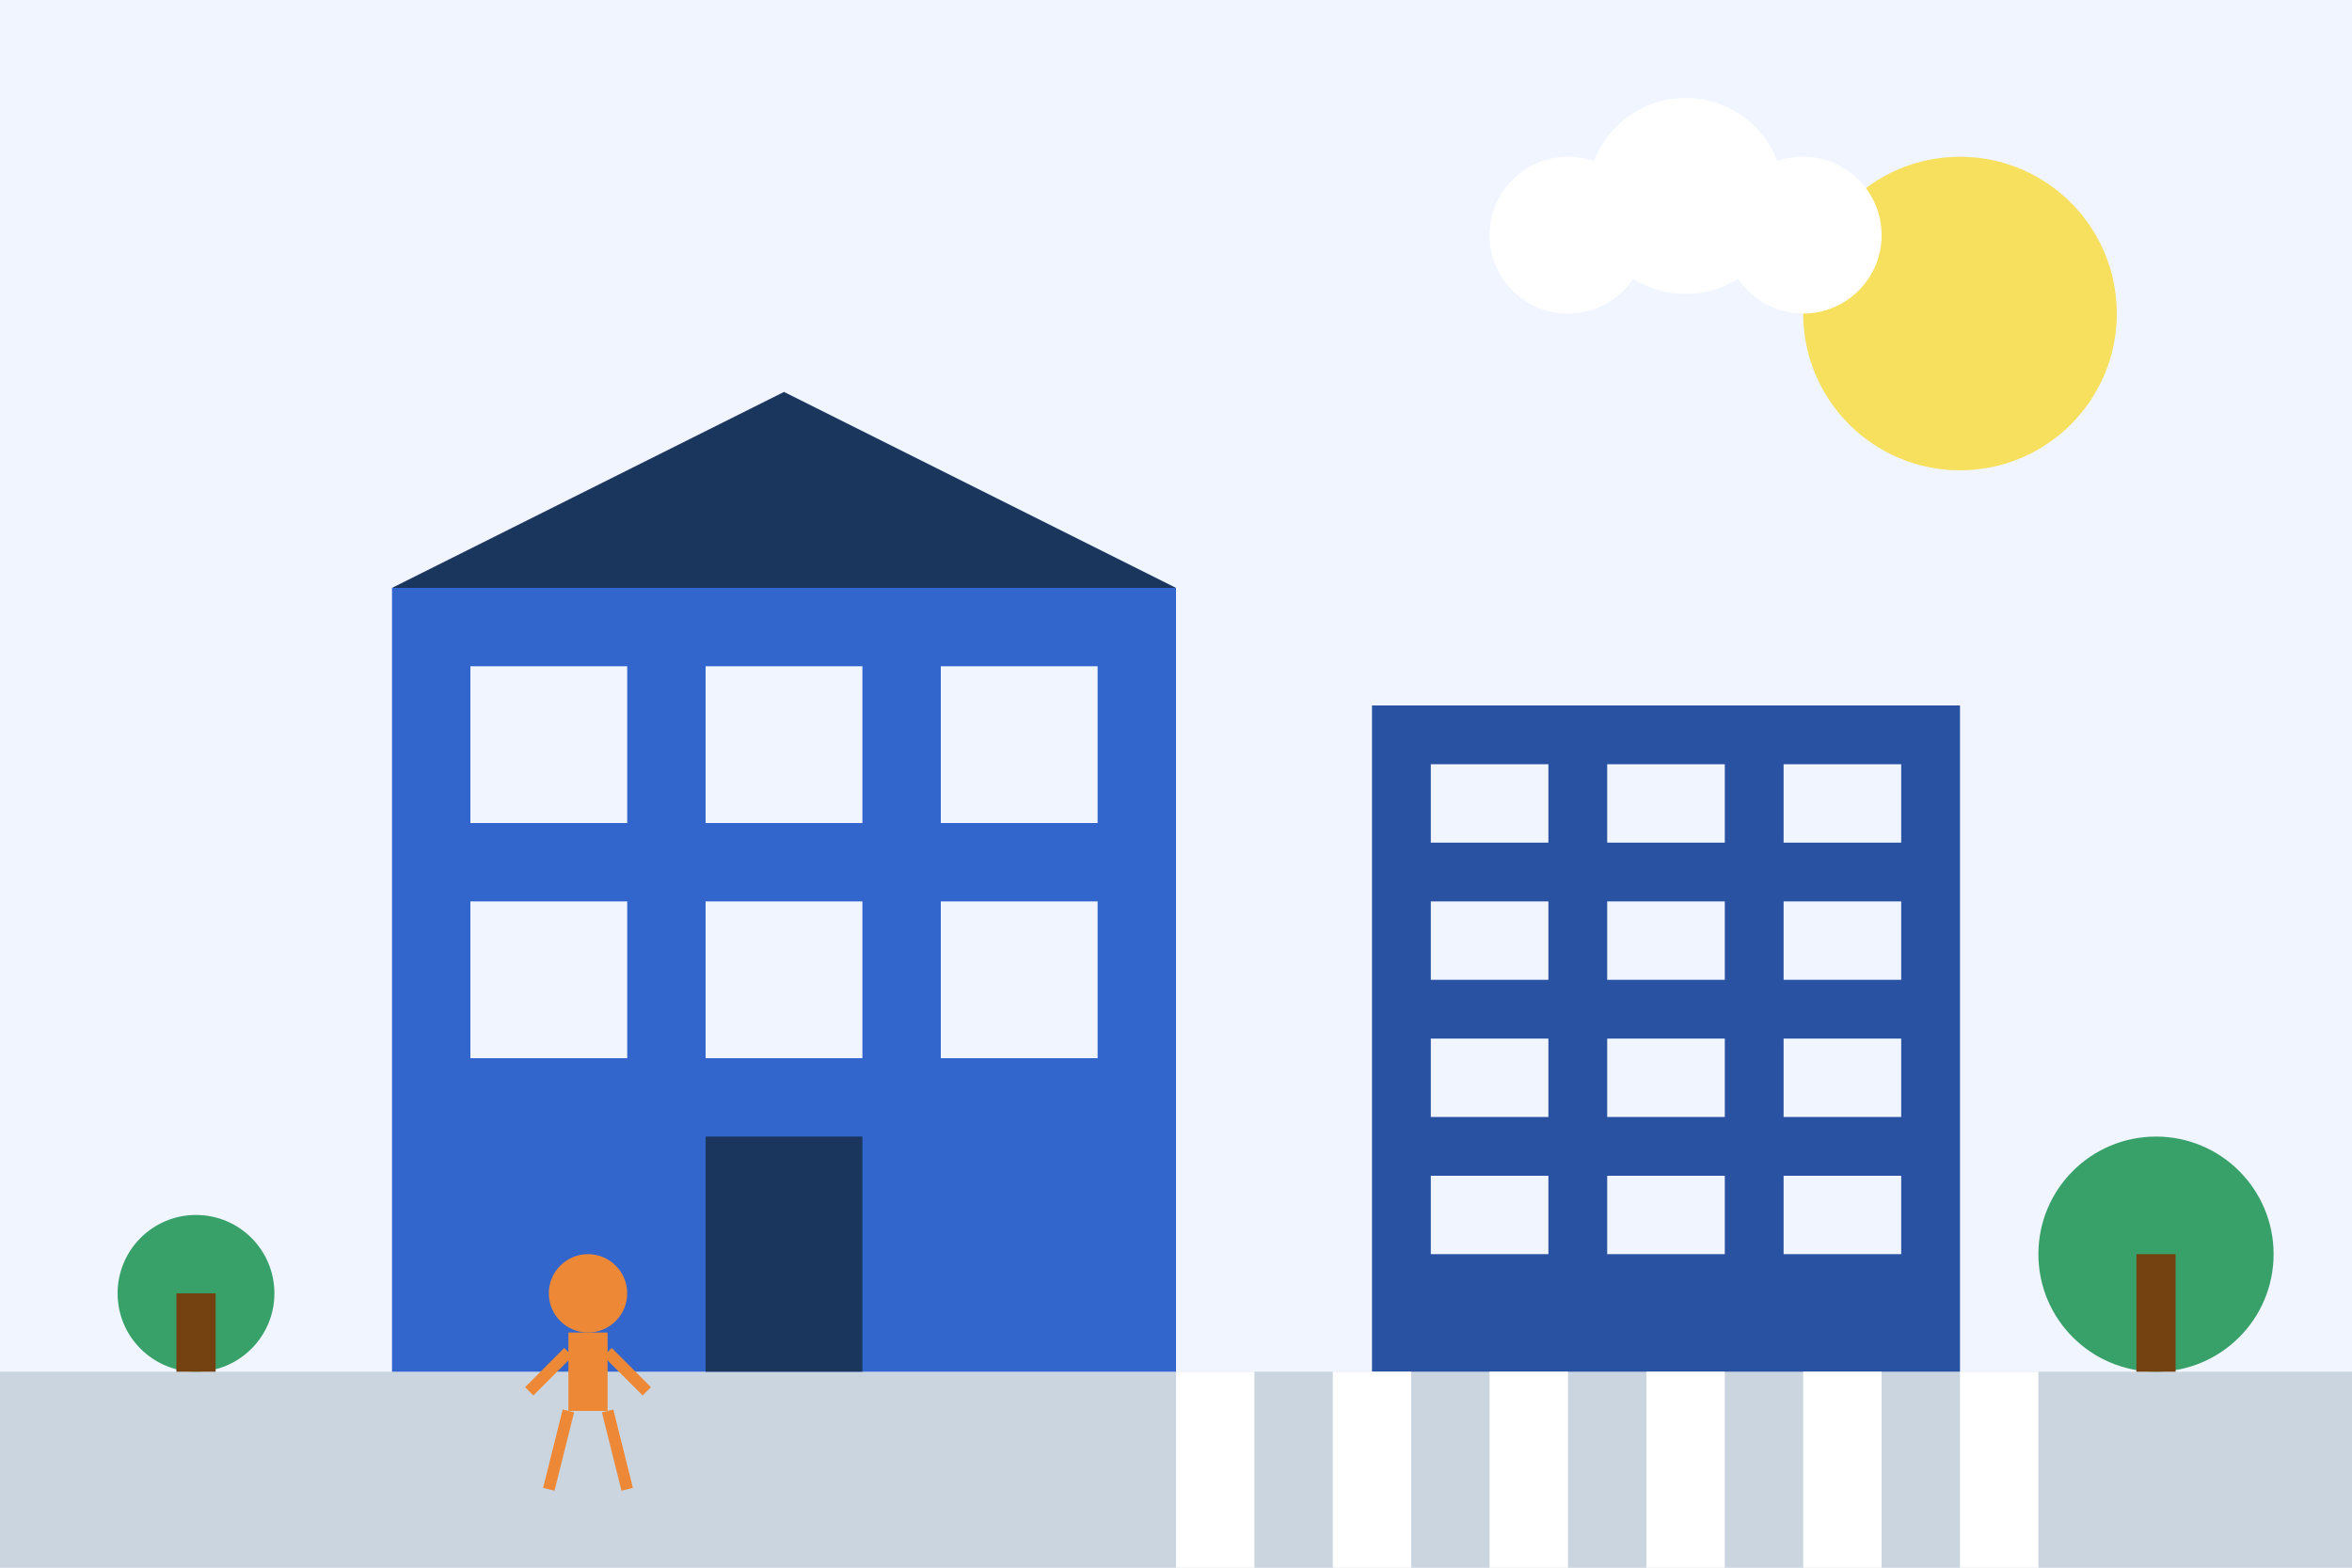
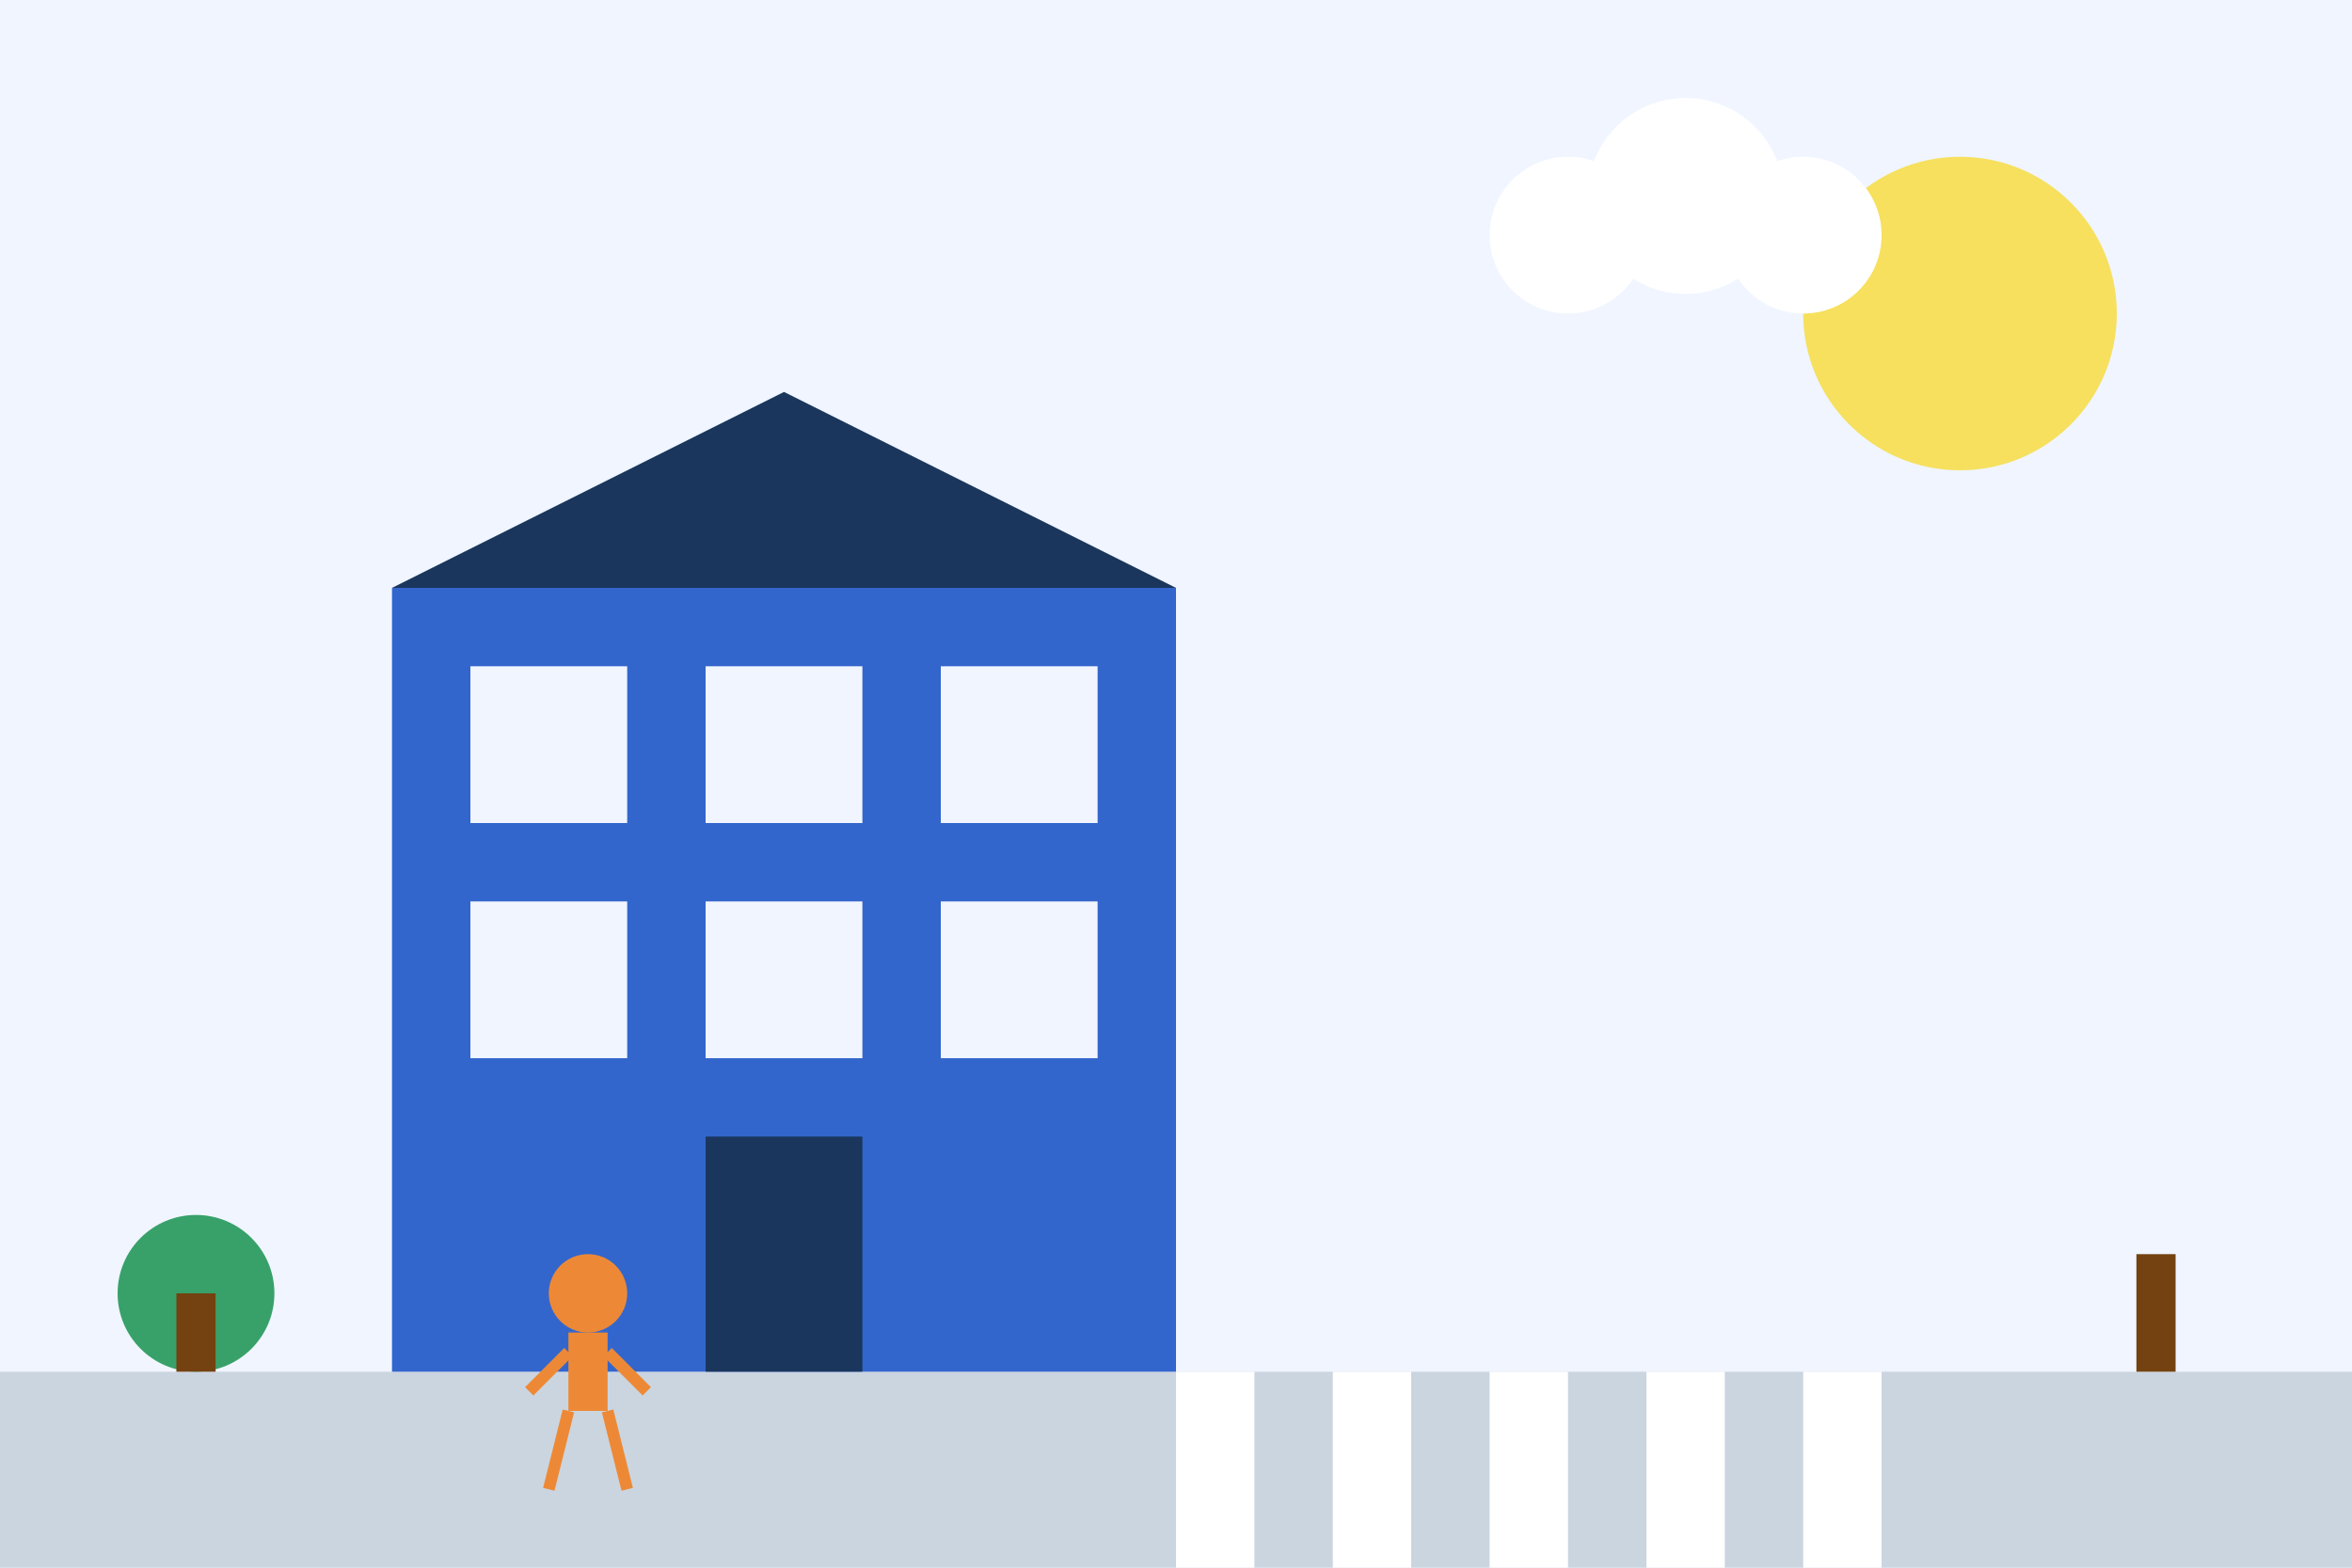
<svg xmlns="http://www.w3.org/2000/svg" width="600" height="400" viewBox="0 0 600 400" fill="none">
  <rect width="600" height="400" fill="#f0f5ff" />
  <rect y="350" width="600" height="50" fill="#cbd5e0" />
  <rect x="100" y="150" width="200" height="200" fill="#3366cc" />
  <rect x="120" y="170" width="40" height="40" fill="#f0f5ff" />
  <rect x="180" y="170" width="40" height="40" fill="#f0f5ff" />
  <rect x="240" y="170" width="40" height="40" fill="#f0f5ff" />
  <rect x="120" y="230" width="40" height="40" fill="#f0f5ff" />
  <rect x="180" y="230" width="40" height="40" fill="#f0f5ff" />
  <rect x="240" y="230" width="40" height="40" fill="#f0f5ff" />
  <rect x="180" y="290" width="40" height="60" fill="#1a365d" />
  <polygon points="100,150 200,100 300,150" fill="#1a365d" />
-   <rect x="350" y="180" width="150" height="170" fill="#2a52a2" />
  <rect x="365" y="195" width="30" height="20" fill="#f0f5ff" />
-   <rect x="410" y="195" width="30" height="20" fill="#f0f5ff" />
  <rect x="455" y="195" width="30" height="20" fill="#f0f5ff" />
  <rect x="365" y="230" width="30" height="20" fill="#f0f5ff" />
  <rect x="410" y="230" width="30" height="20" fill="#f0f5ff" />
-   <rect x="455" y="230" width="30" height="20" fill="#f0f5ff" />
  <rect x="365" y="265" width="30" height="20" fill="#f0f5ff" />
  <rect x="410" y="265" width="30" height="20" fill="#f0f5ff" />
  <rect x="455" y="265" width="30" height="20" fill="#f0f5ff" />
  <rect x="365" y="300" width="30" height="20" fill="#f0f5ff" />
  <rect x="410" y="300" width="30" height="20" fill="#f0f5ff" />
  <rect x="455" y="300" width="30" height="20" fill="#f0f5ff" />
  <circle cx="50" cy="330" r="20" fill="#38a169" />
  <rect x="45" y="330" width="10" height="20" fill="#744210" />
-   <circle cx="550" cy="320" r="30" fill="#38a169" />
  <rect x="545" y="320" width="10" height="30" fill="#744210" />
  <circle cx="500" cy="80" r="40" fill="#F6E05E" />
  <circle cx="400" cy="60" r="20" fill="white" />
  <circle cx="430" cy="50" r="25" fill="white" />
  <circle cx="460" cy="60" r="20" fill="white" />
  <rect x="400" y="50" width="60" height="20" fill="white" />
  <circle cx="150" cy="330" r="10" fill="#ed8936" />
  <rect x="145" y="340" width="10" height="20" fill="#ed8936" />
  <line x1="145" y1="345" x2="135" y2="355" stroke="#ed8936" stroke-width="3" />
  <line x1="155" y1="345" x2="165" y2="355" stroke="#ed8936" stroke-width="3" />
  <line x1="145" y1="360" x2="140" y2="380" stroke="#ed8936" stroke-width="3" />
  <line x1="155" y1="360" x2="160" y2="380" stroke="#ed8936" stroke-width="3" />
  <rect x="300" y="350" width="20" height="50" fill="white" />
  <rect x="340" y="350" width="20" height="50" fill="white" />
  <rect x="380" y="350" width="20" height="50" fill="white" />
  <rect x="420" y="350" width="20" height="50" fill="white" />
  <rect x="460" y="350" width="20" height="50" fill="white" />
-   <rect x="500" y="350" width="20" height="50" fill="white" />
</svg>